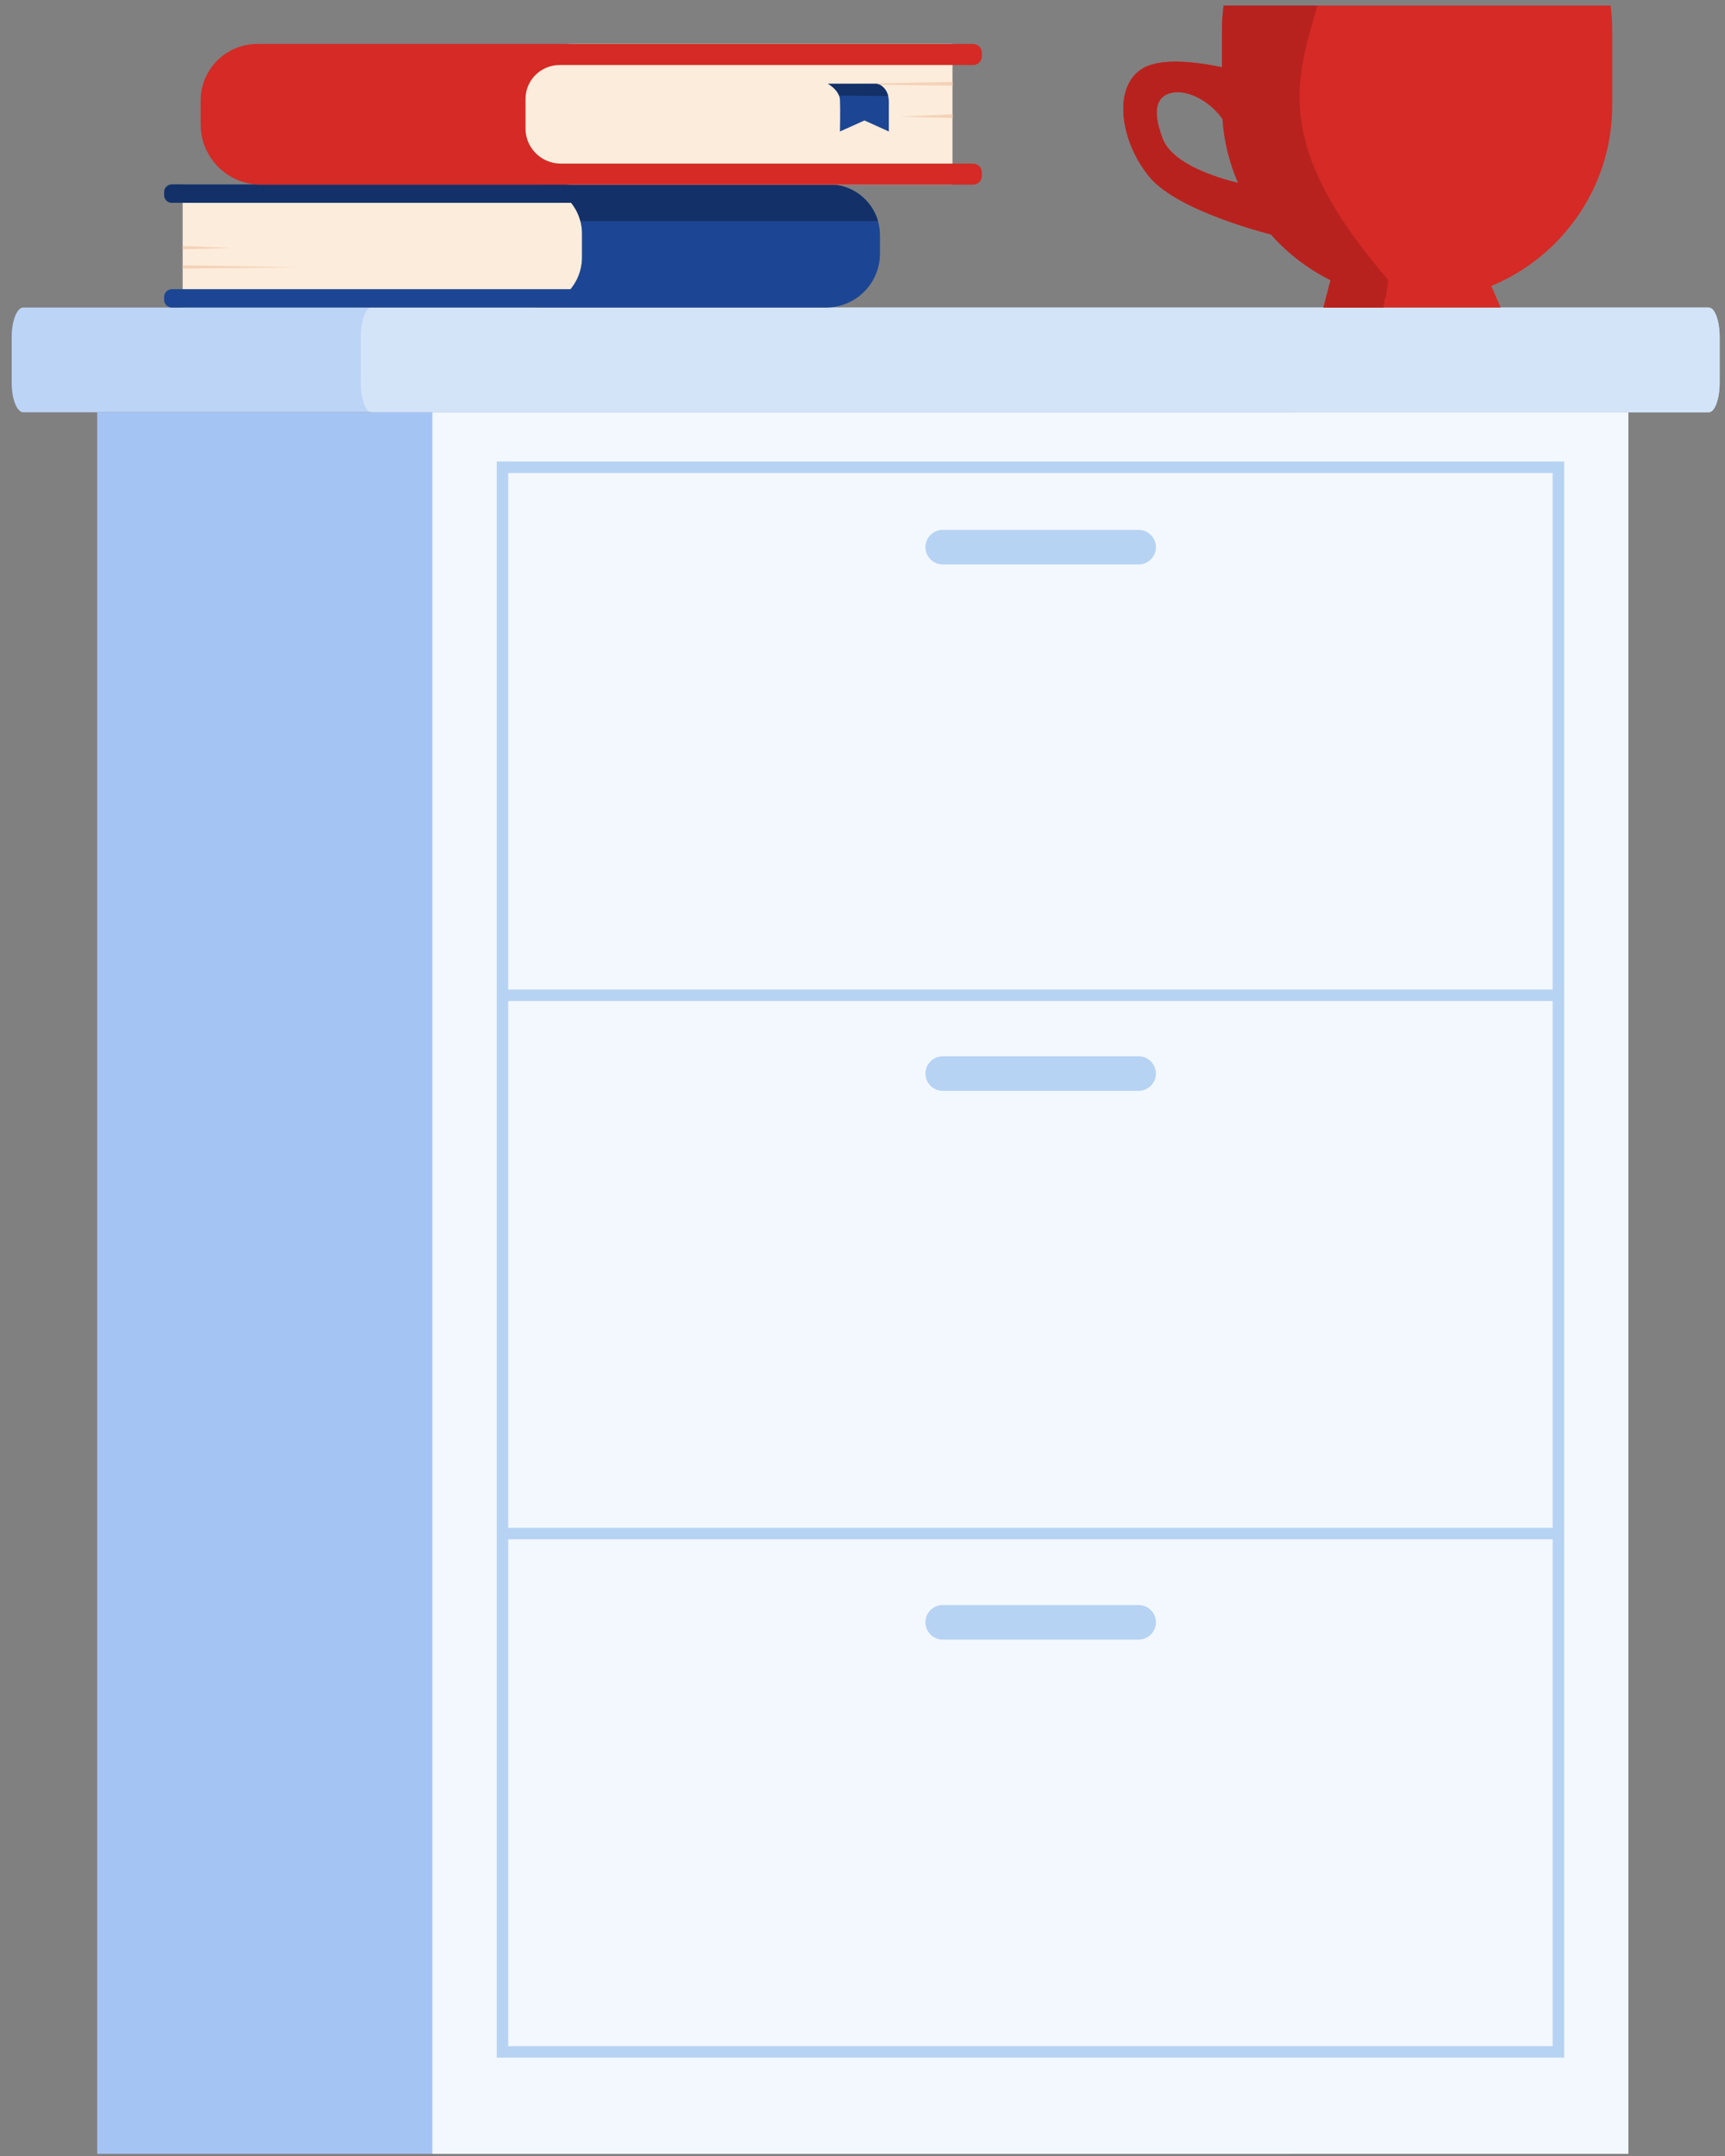
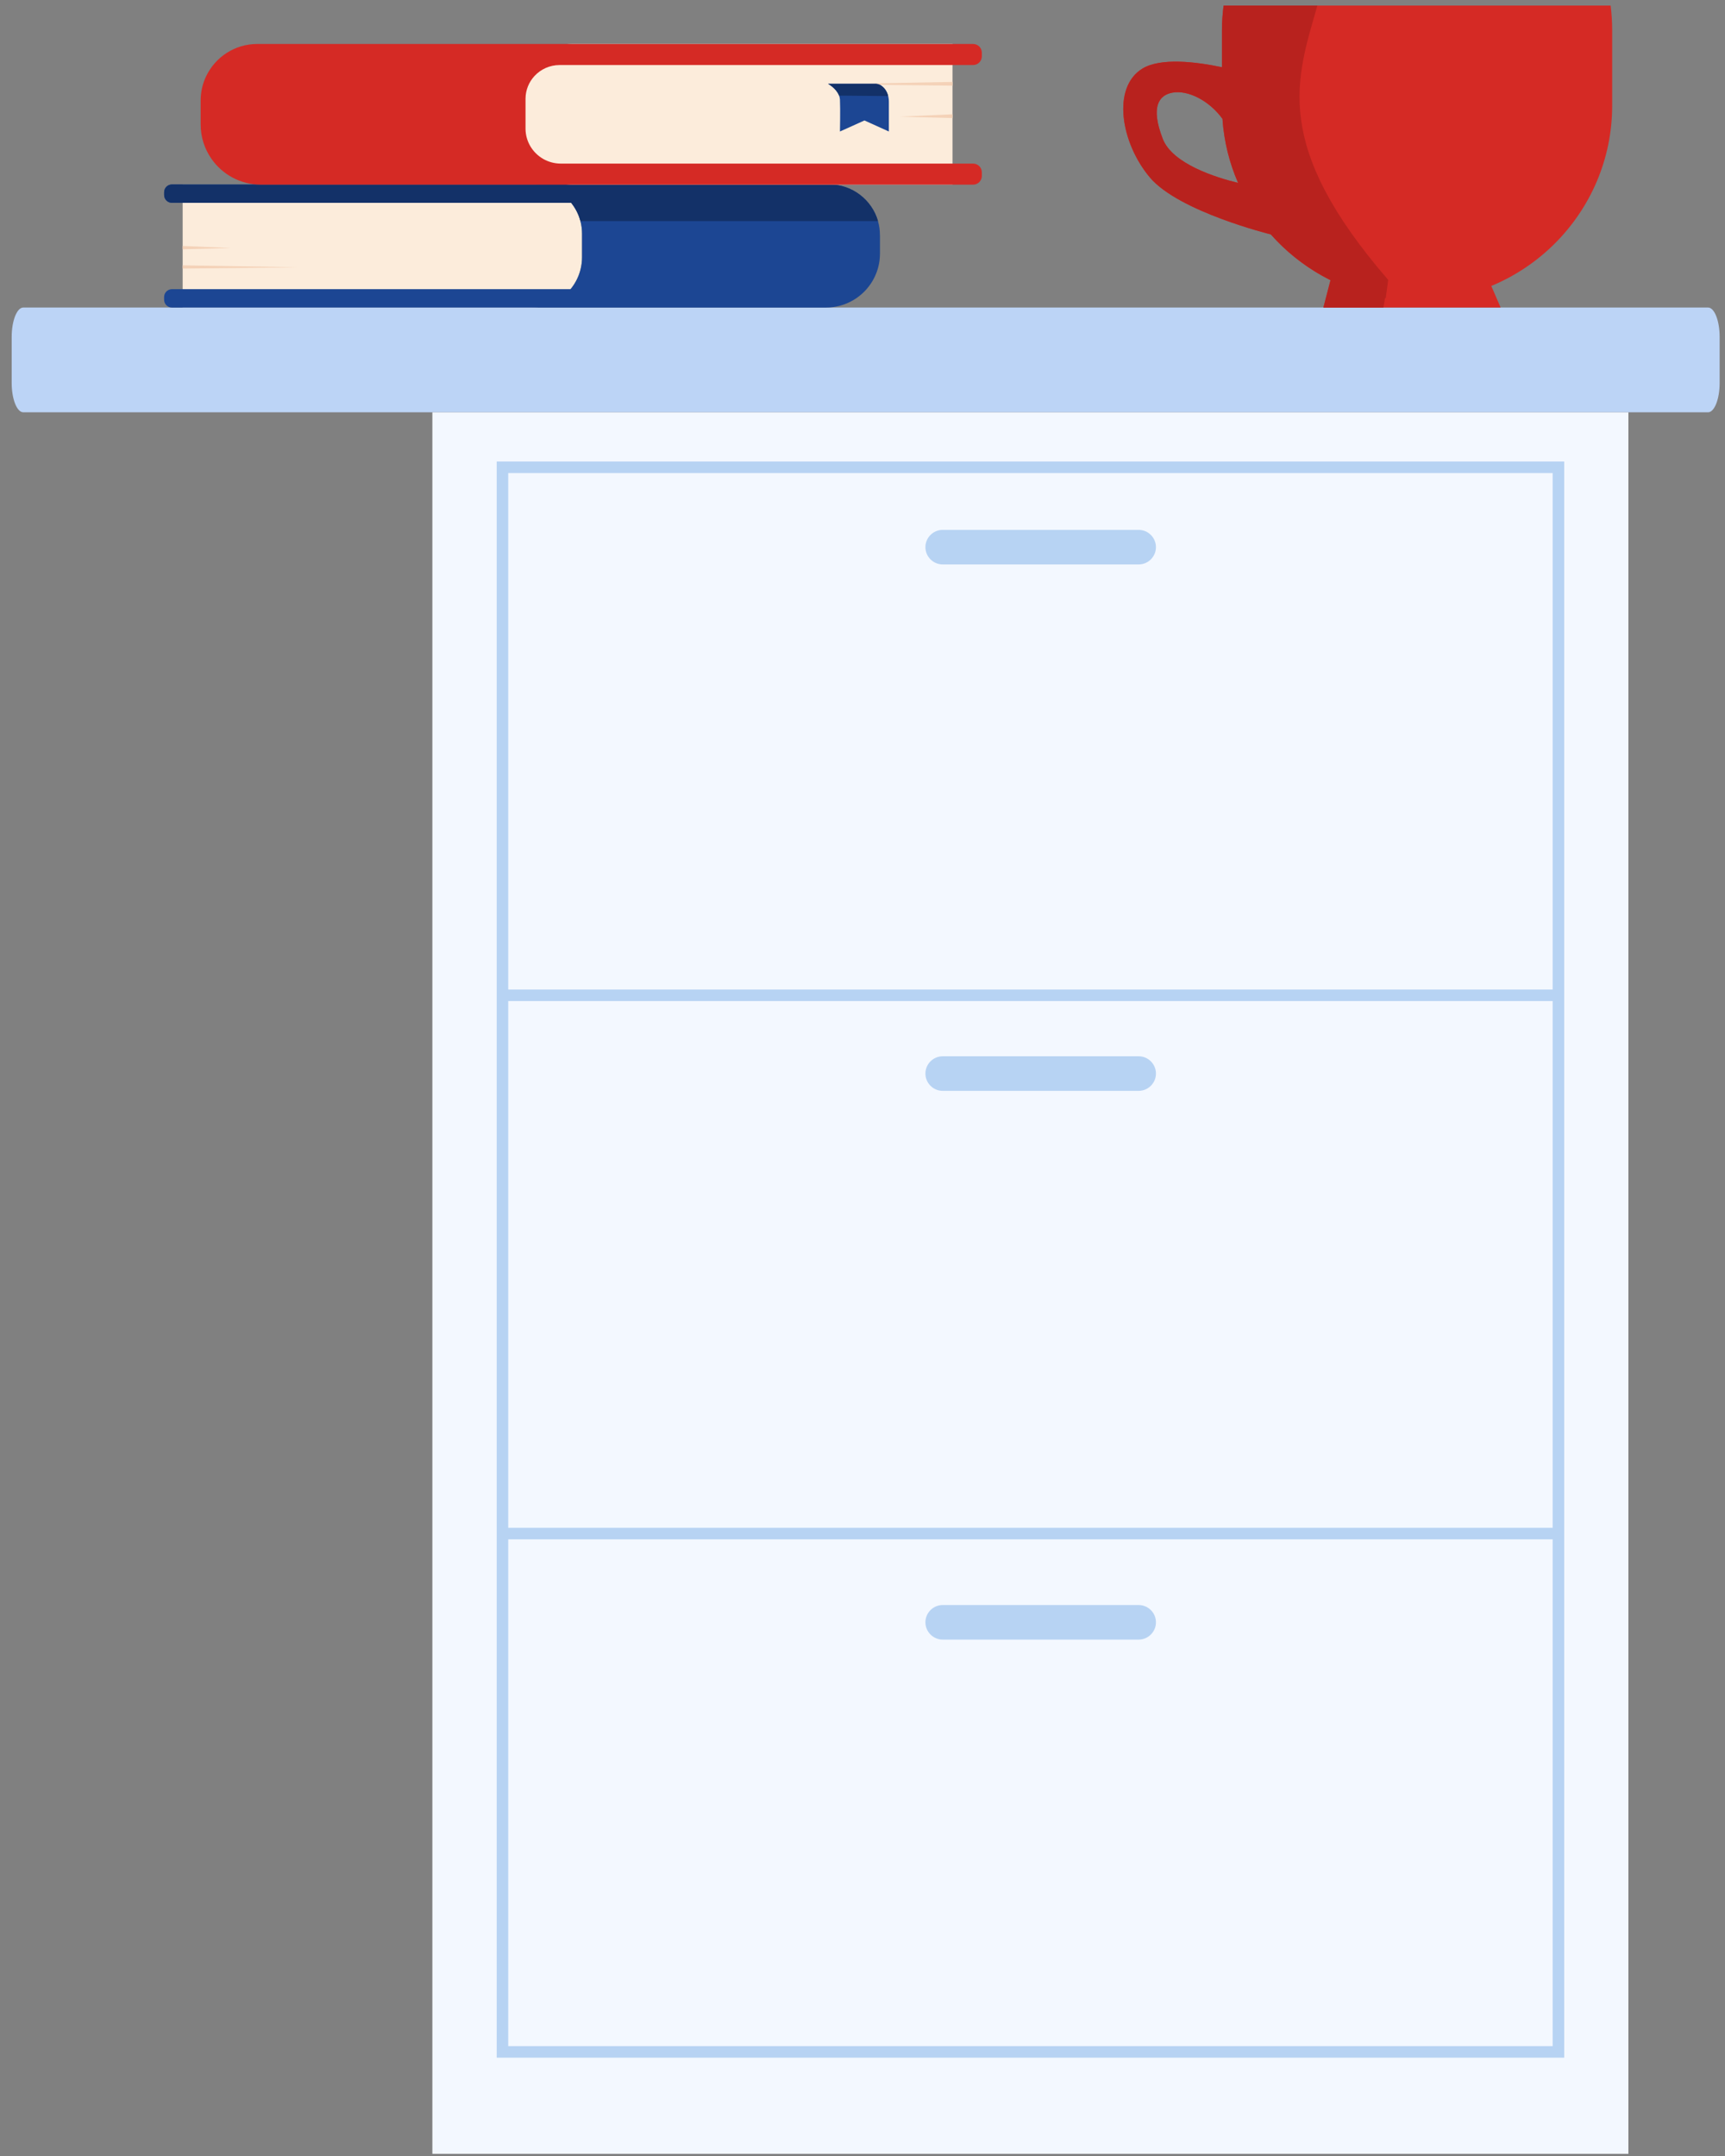
<svg xmlns="http://www.w3.org/2000/svg" width="140" height="175" viewBox="0 0 140 175" fill="none">
  <rect x="0" y="0" width="140" height="175" fill="#808080" stroke="none" />
  <path d="M139.565 27.342V31.085C139.565 32.395 139.14 33.466 138.624 33.466H1.891C1.372 33.466 0.949 32.395 0.949 31.085V27.342C0.949 26.035 1.375 24.961 1.891 24.961H138.624C139.143 24.961 139.565 26.035 139.565 27.342Z" fill="#BCD4F6" />
-   <path d="M139.565 27.342V31.085C139.565 32.395 139.176 33.466 138.699 33.466H30.151C29.674 33.466 29.285 32.395 29.285 31.085V27.342C29.285 26.035 29.674 24.961 30.151 24.961H138.702C139.178 24.961 139.567 26.035 139.567 27.342H139.565Z" fill="#D4E4F8" />
-   <path d="M104.956 33.469H7.887V174.823H104.956V33.469Z" fill="#A4C4F4" />
  <path d="M132.16 33.469H35.09V174.823H132.16V33.469Z" fill="#F3F8FF" />
  <path d="M126.95 167.017H40.312V37.46H126.95V167.017ZM41.246 166.082H126.014V38.395H41.246V166.082Z" fill="#B7D3F3" />
  <path d="M126.481 80.32H40.777V81.255H126.481V80.32Z" fill="#B7D3F3" />
  <path d="M126.481 124.011H40.777V124.946H126.481V124.011Z" fill="#B7D3F3" />
  <path d="M92.412 45.815H76.51C75.737 45.815 75.106 45.184 75.106 44.412C75.106 43.641 75.737 43.01 76.51 43.01H92.412C93.185 43.01 93.816 43.641 93.816 44.412C93.816 45.184 93.185 45.815 92.412 45.815Z" fill="#B7D3F3" />
  <path d="M92.412 88.543H76.51C75.737 88.543 75.106 87.912 75.106 87.14C75.106 86.368 75.737 85.737 76.51 85.737H92.412C93.185 85.737 93.816 86.368 93.816 87.14C93.816 87.912 93.185 88.543 92.412 88.543Z" fill="#B7D3F3" />
  <path d="M92.412 133.084H76.51C75.737 133.084 75.106 132.453 75.106 131.681C75.106 130.909 75.737 130.278 76.51 130.278H92.412C93.185 130.278 93.816 130.909 93.816 131.681C93.816 132.453 93.185 133.084 92.412 133.084Z" fill="#B7D3F3" />
  <path d="M14.824 14.967H43.24C45.448 14.967 47.241 16.758 47.241 18.964V20.874C47.241 23.13 45.408 24.961 43.15 24.961H14.824V14.967Z" fill="#FCECDB" />
  <path d="M71.418 19.079V20.584C71.418 21.387 71.201 22.139 70.823 22.787C70.064 24.088 68.652 24.964 67.033 24.964H13.955C13.602 24.964 13.32 24.68 13.32 24.33V24.105C13.32 23.756 13.605 23.471 13.955 23.471H46.309C46.481 23.26 46.634 23.032 46.763 22.789C47.065 22.22 47.237 21.57 47.237 20.879V18.967C47.237 18.615 47.192 18.274 47.107 17.95C46.964 17.401 46.704 16.896 46.357 16.465H13.955C13.602 16.465 13.32 16.181 13.32 15.832V15.606C13.32 15.254 13.605 14.972 13.955 14.972H67.298C69.179 14.972 70.764 16.232 71.257 17.953C71.361 18.313 71.415 18.694 71.415 19.085L71.418 19.079Z" fill="#1C4693" />
  <path d="M71.261 17.947H47.111C46.968 17.398 46.708 16.893 46.361 16.462H13.959C13.606 16.462 13.324 16.178 13.324 15.829V15.603C13.324 15.251 13.609 14.97 13.959 14.97H67.302C69.183 14.97 70.768 16.229 71.261 17.95V17.947Z" fill="#133168" />
  <path d="M14.824 19.964L18.755 20.133L14.824 20.234V19.964Z" fill="#F4D2B8" />
  <path d="M14.824 21.533L24.174 21.699L14.824 21.801V21.533Z" fill="#F4D2B8" />
  <path d="M77.305 14.987L46.498 14.987C43.977 14.987 41.93 12.941 41.93 10.423V8.029C41.93 5.567 43.932 3.567 46.396 3.567L77.305 3.567V14.989V14.987Z" fill="#FCECDB" />
  <path d="M42.651 7.998V10.457C42.66 11.508 43.24 12.417 44.095 12.905C44.515 13.144 45.003 13.279 45.519 13.279H78.976C79.368 13.279 79.686 13.598 79.686 13.989V14.279C79.686 14.671 79.368 14.989 78.976 14.989H21.18C19.522 14.989 18.056 14.167 17.171 12.905C16.612 12.11 16.285 11.144 16.285 10.099V8.161C16.285 7.445 16.449 6.767 16.742 6.164C17.486 4.629 19.06 3.569 20.881 3.569H78.976C79.368 3.569 79.686 3.885 79.686 4.279V4.569C79.686 4.961 79.368 5.279 78.976 5.279H45.417C44.616 5.279 43.889 5.62 43.381 6.167C42.933 6.651 42.657 7.293 42.651 8.003V7.998Z" fill="#D52A25" />
  <path d="M77.304 9.277L73.016 9.468L77.304 9.584V9.277Z" fill="#F4D2B8" />
  <path d="M77.306 6.648L67.102 6.84L77.306 6.955V6.648Z" fill="#F4D2B8" />
  <path d="M67.203 6.803C67.203 6.803 67.877 7.167 68.1 7.761C68.139 7.865 68.165 7.978 68.17 8.094C68.207 8.885 68.17 10.674 68.17 10.674L70.158 9.778L72.14 10.674V8.248C72.14 7.789 71.971 7.344 71.655 7.051C71.503 6.91 71.317 6.803 71.105 6.803H67.203Z" fill="#1C4693" />
  <path d="M67.203 6.803C67.203 6.803 67.877 7.167 68.1 7.761L72.084 7.798C72.084 7.798 71.929 6.944 71.105 6.806H67.203V6.803Z" fill="#133168" />
  <path d="M130.719 0.451H99.306C99.227 1.102 99.173 1.755 99.173 2.426V5.457C97.084 5.017 94.188 4.662 92.705 5.575C90.215 7.116 90.977 11.617 93.322 14.401C95.668 17.189 103.14 19.026 103.14 19.026C105.517 21.716 108.782 23.598 112.467 24.195C113.294 24.333 114.142 24.406 115.008 24.406C123.723 24.406 130.843 17.288 130.843 8.586V2.426C130.843 1.755 130.797 1.102 130.719 0.451ZM94.368 11.271C93.365 8.679 94.041 7.722 95.164 7.519C96.418 7.296 98.133 8.161 99.215 9.646C99.339 11.482 99.779 13.234 100.484 14.848C98.725 14.423 95.164 13.319 94.368 11.274V11.271Z" fill="#D52A25" />
  <path d="M107.406 24.961H121.789L120.954 23.029L108.035 22.544L107.406 24.961Z" fill="#D52A25" />
  <path d="M112.665 22.719C103.166 11.733 105.218 6.401 106.918 0.451H99.306C99.227 1.102 99.173 1.755 99.173 2.426V5.457C97.084 5.017 94.188 4.662 92.705 5.575C90.215 7.116 90.977 11.617 93.322 14.401C95.668 17.189 103.14 19.026 103.14 19.026C104.494 20.558 106.14 21.815 107.984 22.736L107.406 24.964H112.276L112.411 24.187C112.431 24.189 112.448 24.195 112.467 24.198L112.665 22.722V22.719ZM94.368 11.268C93.365 8.677 94.041 7.719 95.164 7.516C96.418 7.294 98.133 8.158 99.215 9.643C99.339 11.479 99.779 13.232 100.484 14.846C98.725 14.42 95.164 13.316 94.368 11.271V11.268Z" fill="#B8221E" />
</svg>